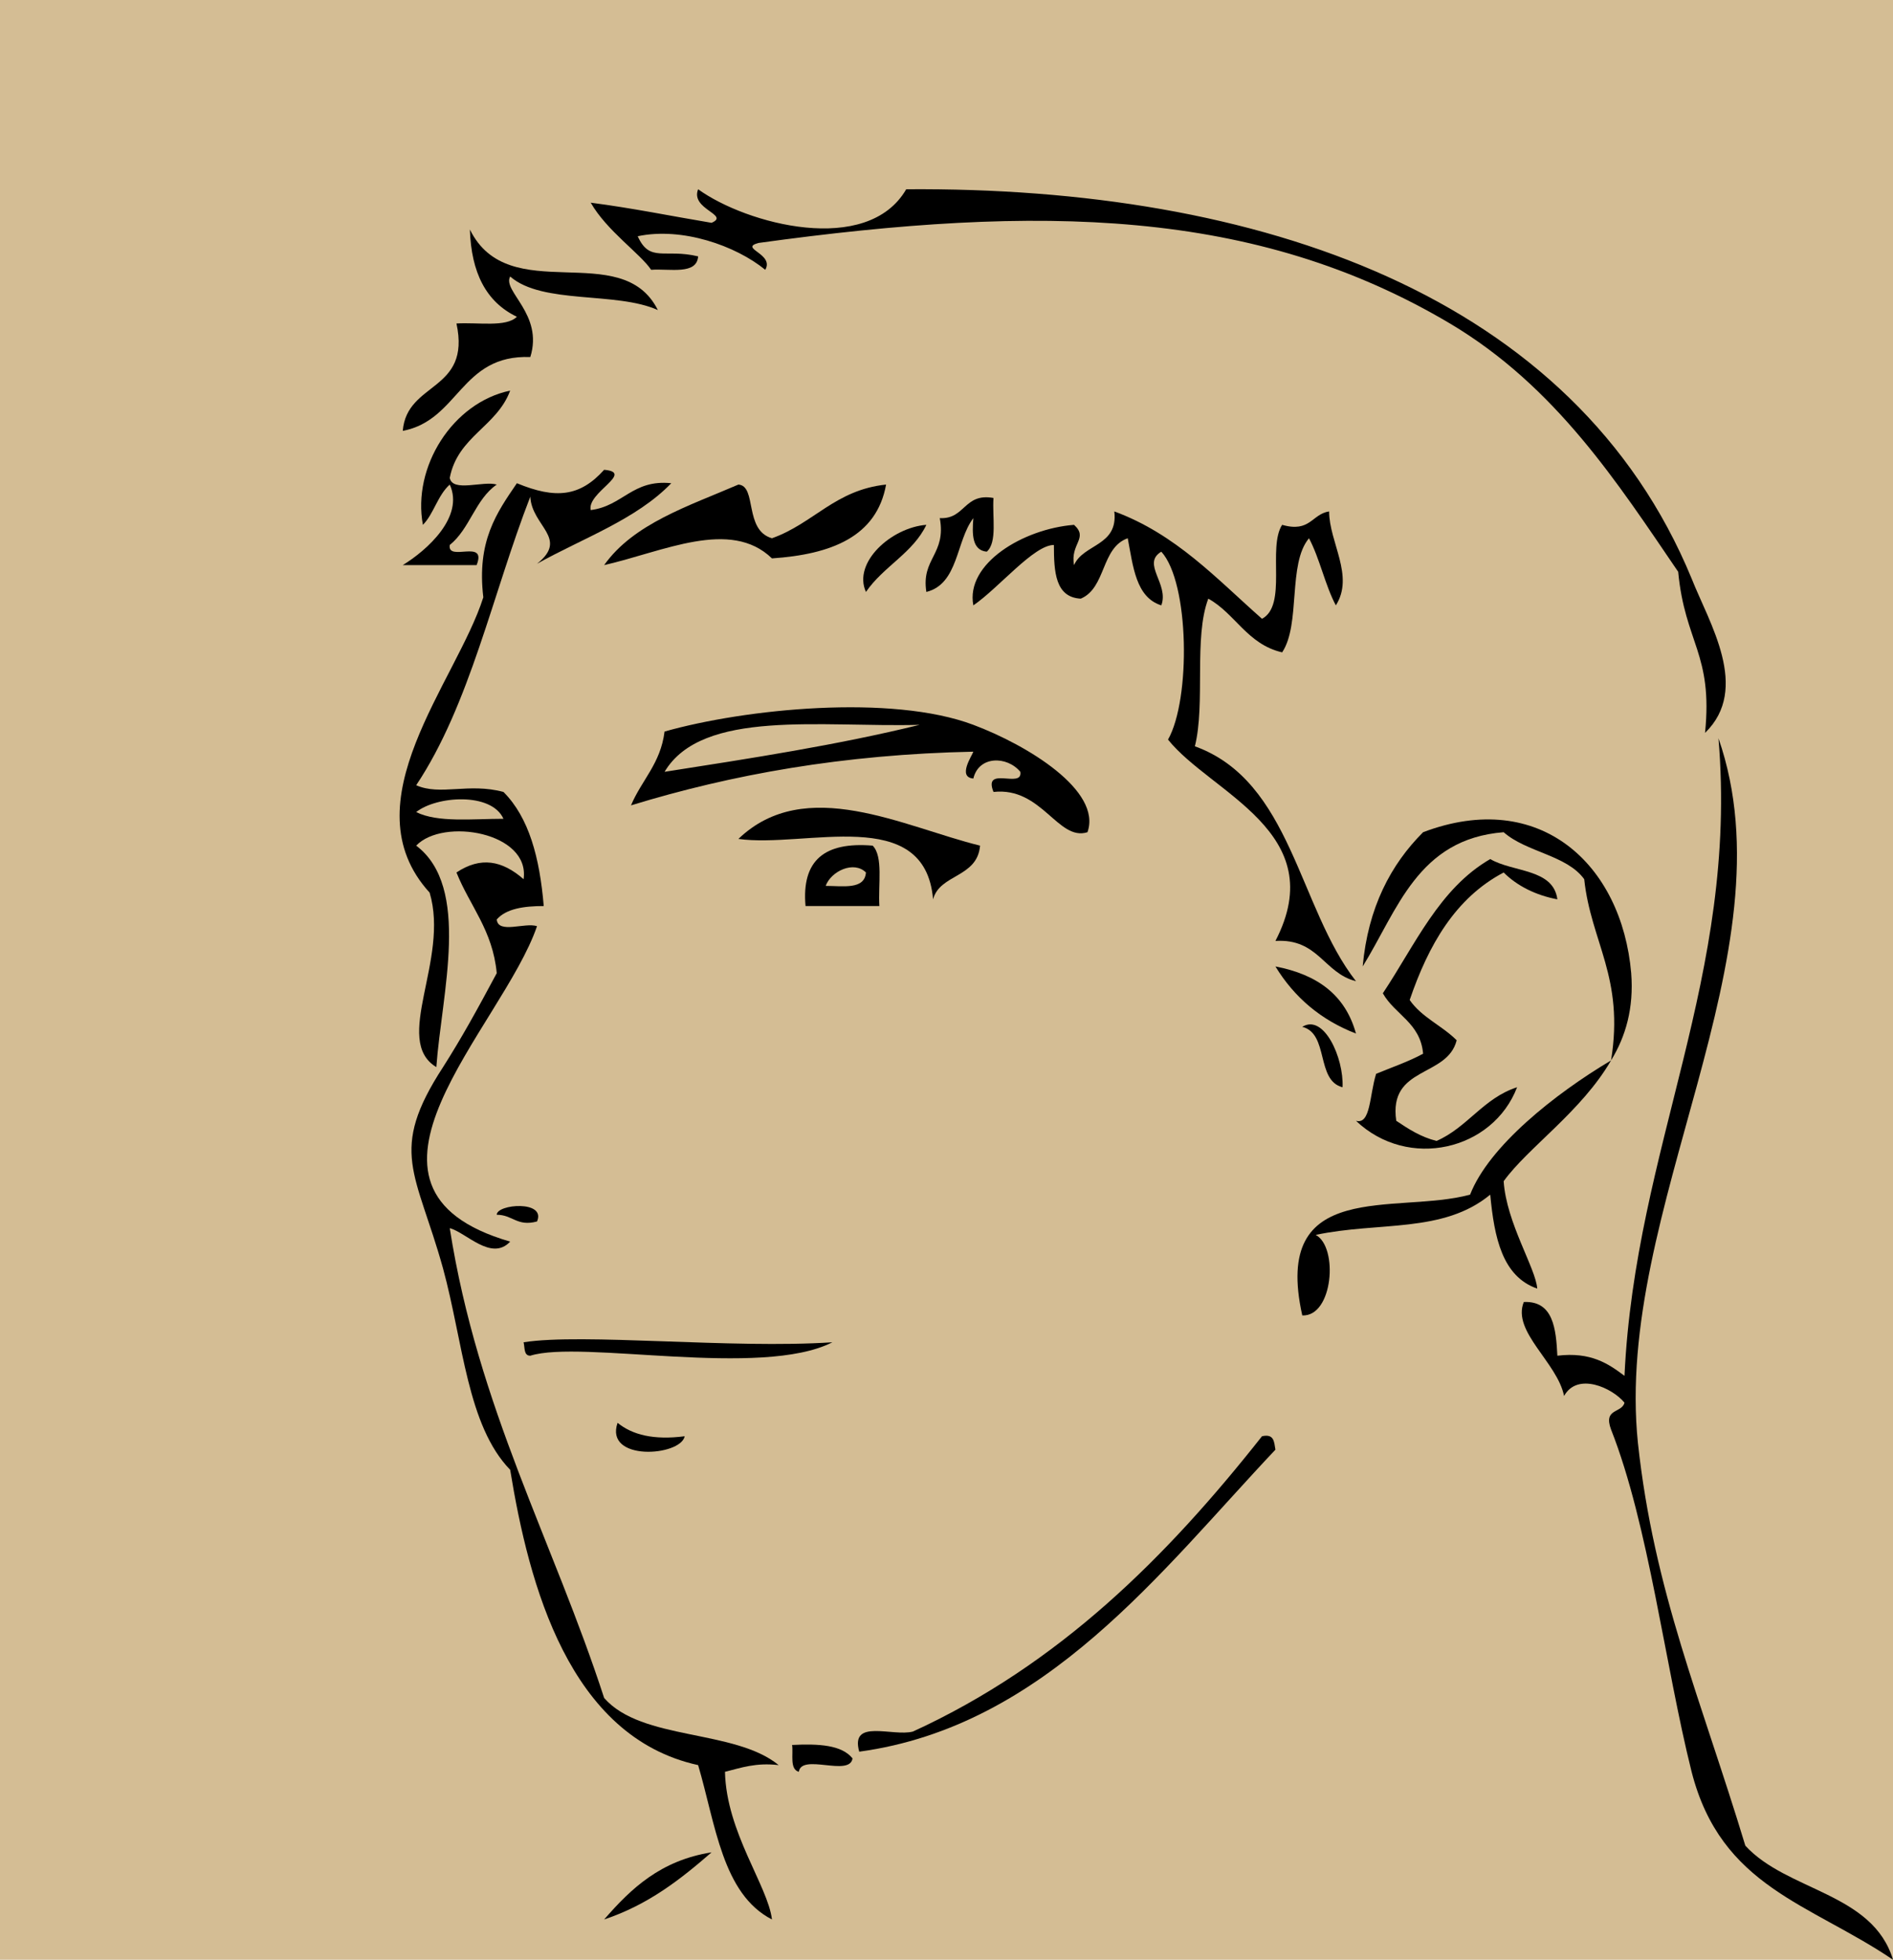
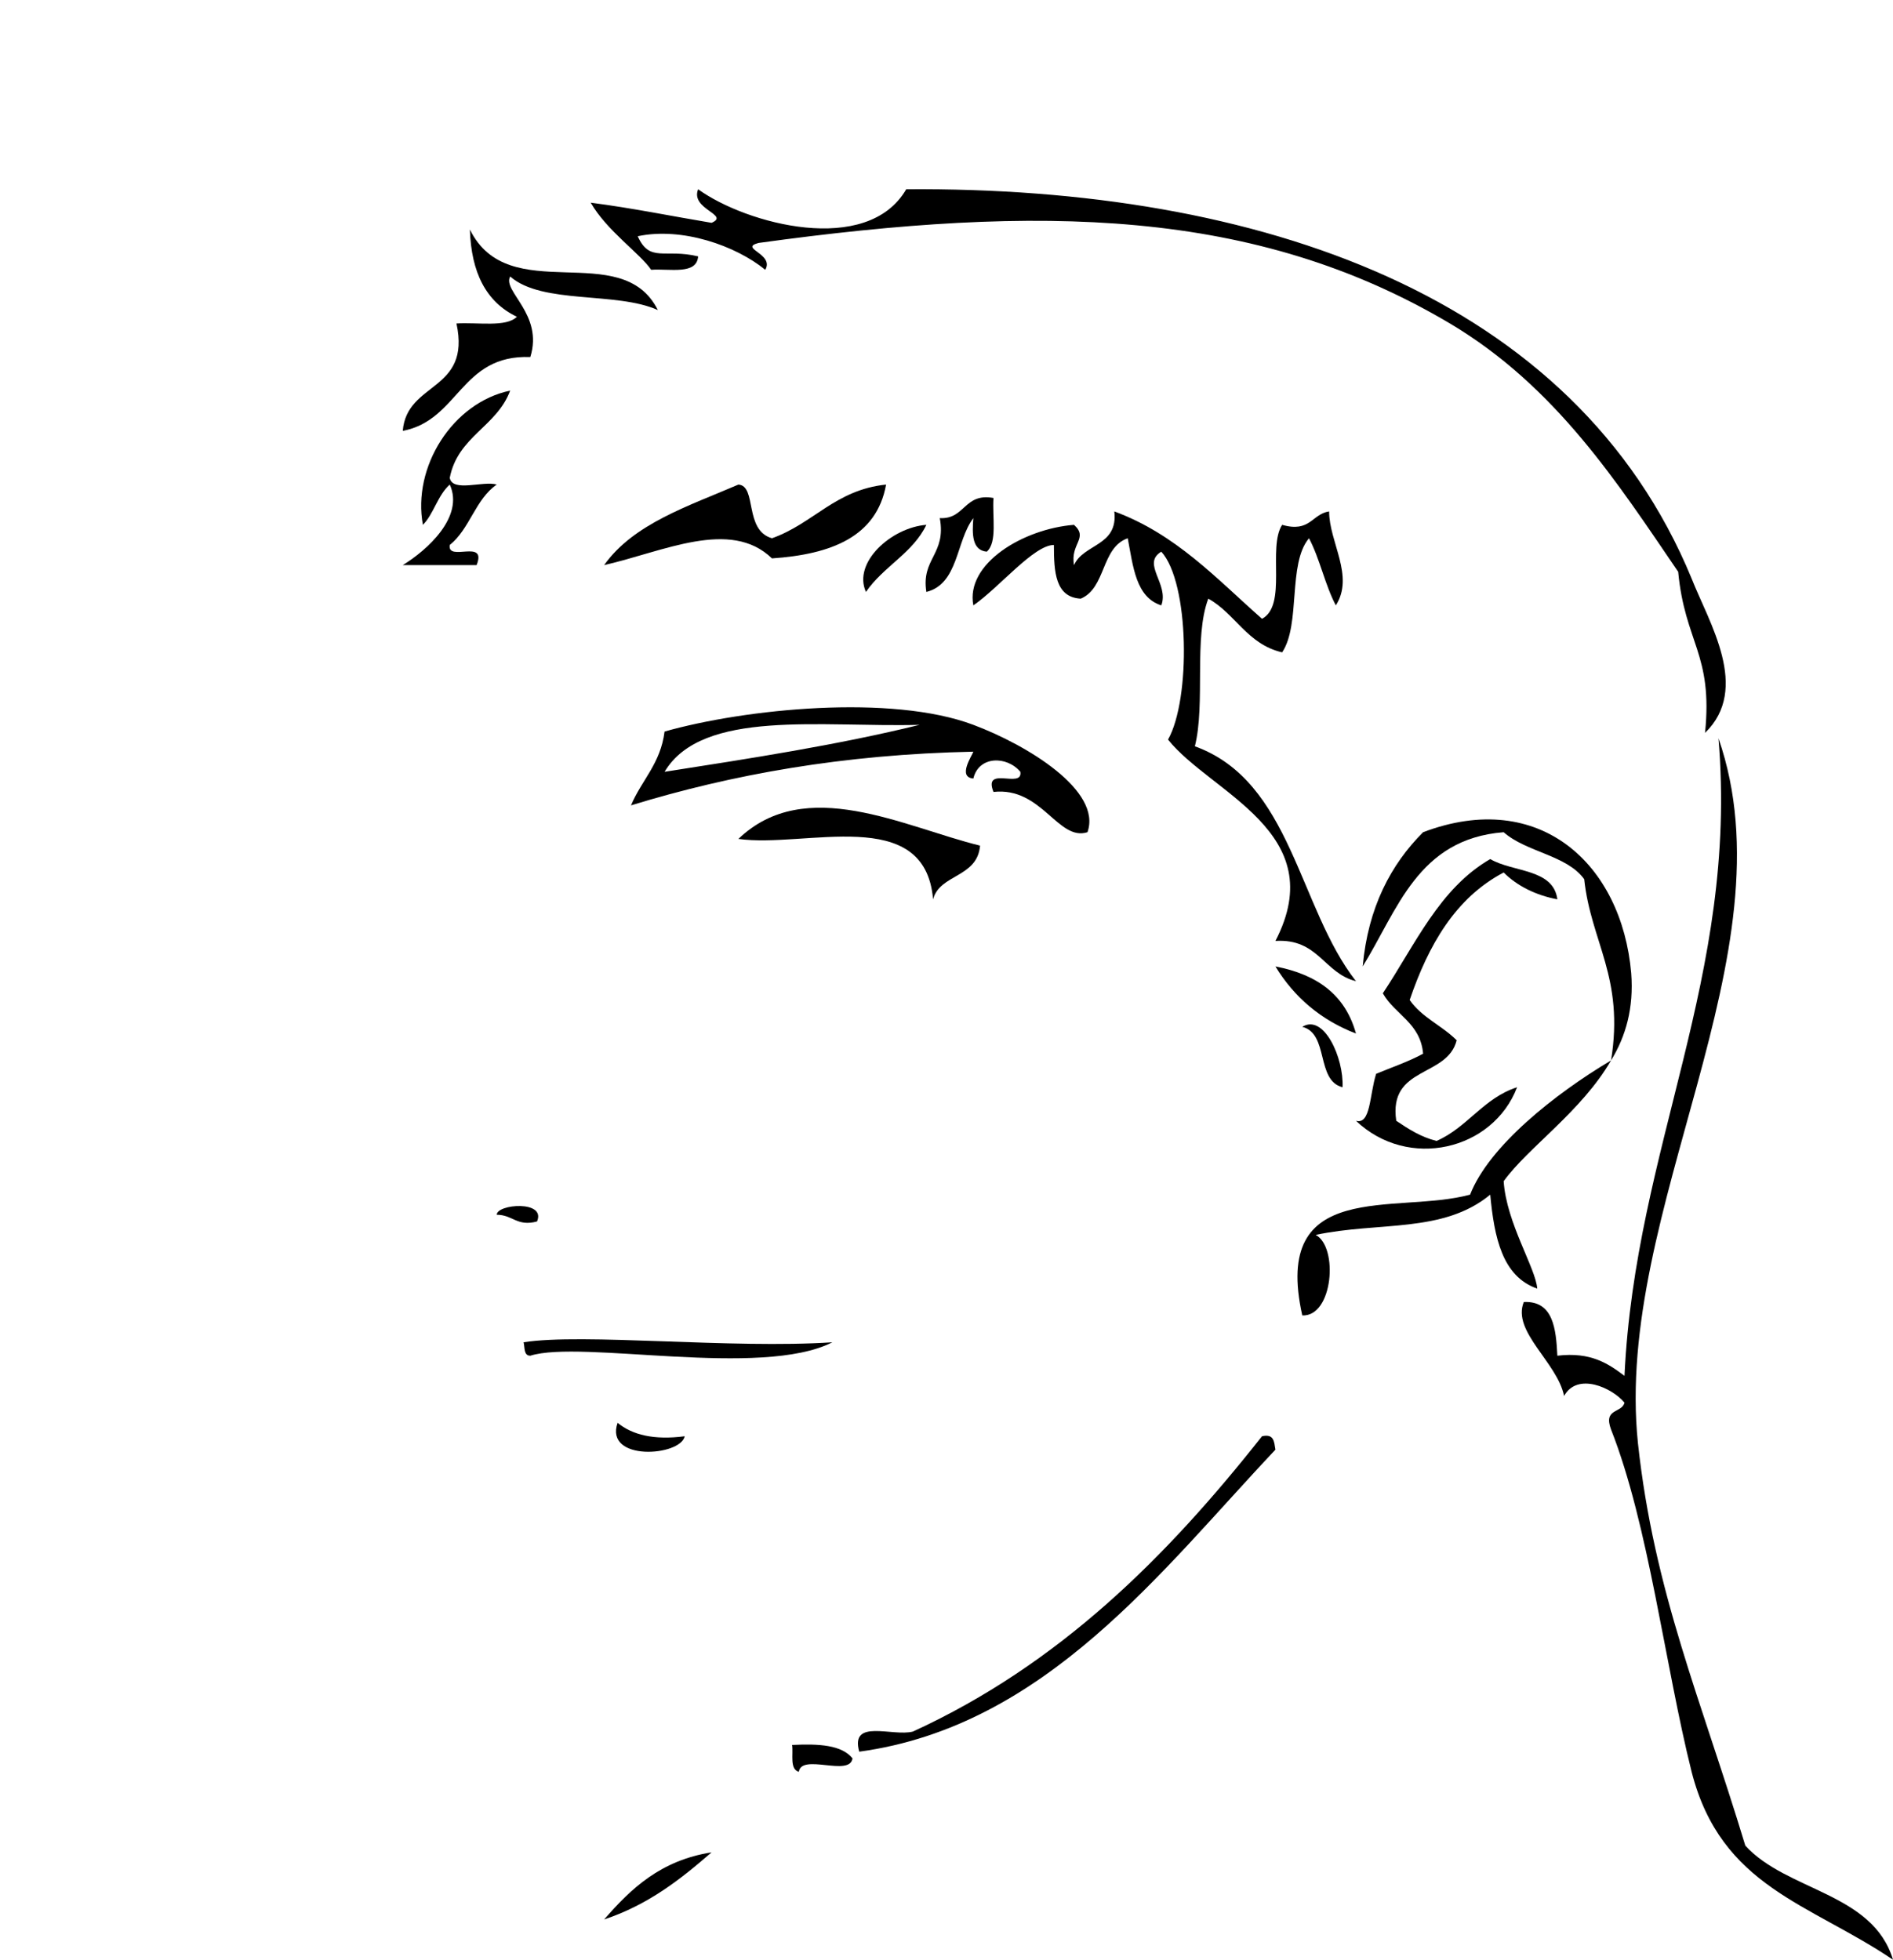
<svg xmlns="http://www.w3.org/2000/svg" version="1.1" id="Layer_1" x="0px" y="0px" width="141px" height="146px" viewBox="0 0 141 146" enable-background="new 0 0 141 146" xml:space="preserve">
-   <rect fill="#D4BD94" width="141" height="146" />
  <g id="XMLID_1_">
    <g>
      <path d="M37,90.5c0-0.8,3.7-1.101,3,0.5C38.5,91.399,38.2,90.5,37,90.5z" />
      <path d="M63.5,131c-0.2,1.399-3.8-0.4-4,1c-0.7-0.2-0.4-1.3-0.5-2C61,129.899,62.7,130,63.5,131z" />
      <path d="M69,39.1c-1,2.1-3.2,3.1-4.5,5C63.5,41.9,66.4,39.3,69,39.1z" />
      <path d="M112,65c-3.6,1.9-5.6,5.4-7,9.5c0.9,1.3,2.4,1.9,3.5,3c-0.7,2.8-5.1,1.9-4.5,6c0.9,0.6,1.8,1.199,3,1.5c2.3-1,3.5-3.2,6-4    c-1.8,4.699-8.1,6.199-12,2.5c1.1,0.3,1-1.9,1.5-3.5c1.2-0.5,2.4-0.9,3.5-1.5c-0.2-2.301-2.1-2.9-3-4.5c2.4-3.6,4.2-7.8,8-10    c1.7,1,4.7,0.7,5,3C114.4,66.7,113,66,112,65z" />
      <path d="M100,81c-2-0.5-1-4-3-4.5C98.6,75.5,100.1,78.8,100,81z" />
-       <path d="M65,63c0.8,0.8,0.4,2.9,0.5,4.5c-1.8,0-3.7,0-5.5,0C59.7,64.1,61.4,62.7,65,63z M64.5,65c-0.9-0.9-2.6-0.1-3,1    C62.8,66,64.4,66.3,64.5,65z" />
      <path d="M121,102.5c0.8-17.1,8.5-29.7,7-47.5c5.6,16.1-7.8,35.1-6,52.5c1.2,11.1,4.7,19.1,8,30c3.1,3.399,9.5,3.5,11,8.5    c-6.2-4.2-12.8-5.4-15-14c-2-8-3.2-18.4-6-25.5c-0.6-1.601,0.8-1.2,1-2c-0.9-1.101-3.5-2.3-4.5-0.5c-0.5-2.5-3.9-4.8-3-7    c2.2-0.101,2.4,2,2.5,4C118.5,100.7,119.8,101.6,121,102.5z" />
      <path d="M51,107c-0.3,1.5-6,1.899-5-1C47.1,106.899,48.7,107.3,51,107z" />
      <path d="M126,43.1c1.3,3.3,4.4,8.2,1,11.5c0.6-5.9-1.5-6.7-2-12c-4.5-6.6-9.1-13.8-17-18.5c-14.5-8.6-30.5-8.9-51.5-6    c-1.5,0.4,1.2,0.8,0.5,2c-2.2-1.8-6.2-3.2-9.5-2.5c0.9,2,2,0.9,4.5,1.5c-0.1,1.4-2.1,0.9-3.5,1c-0.8-1.2-3.3-2.9-4.5-5    c3.1,0.4,6,1,9,1.5c1.4-0.6-1.6-1-1-2.5c3.6,2.6,12.6,5,15.5,0C93.8,13.9,117.3,22,126,43.1z" />
      <path d="M53,138c-2.3,2-4.7,3.899-8,5C47,140.7,49.2,138.6,53,138z" />
      <path d="M72.5,54c4,1.5,9.6,4.9,8.5,8c-2.2,0.7-3.4-3.4-7-3c-0.8-2,2.2-0.2,2-1.5c-1-1.2-3.1-1.2-3.5,0.5c-1.2-0.1-0.1-1.7,0-2    c-9.7,0.2-18,1.7-25.5,4c0.8-1.9,2.2-3.1,2.5-5.5C55.5,52.8,66.4,51.7,72.5,54z M68.5,54c-7.3,0.2-16.2-1.2-19,3.5    C55.9,56.5,62.4,55.5,68.5,54z" />
      <path d="M97,98c-2.3-10.3,7-7.5,12.5-9c1.4-3.6,6.3-7.5,10.5-10c-2.2,3.8-6.2,6.5-8,9c0.2,3.1,2.4,6.5,2.5,8    c-2.6-0.9-3.2-3.8-3.5-7c-3.5,2.899-8.3,2-13,3C99.7,92.899,99.3,98.1,97,98z" />
-       <path d="M37.5,61c-0.9-2-5-1.7-6.5-0.5C32.6,61.3,35.2,61,37.5,61z M37,72.5c-0.3-3.2-2-5-3-7.5c1.8-1.2,3.4-0.9,5,0.5    c0.5-3.5-6-4.6-8-2.5c4.1,3.1,1.9,11,1.5,16.5c-3.3-2,1-8-0.5-13c-6.1-6.7,2-15.7,4-22c-0.5-4.2,1-6.3,2.5-8.5    c2.9,1.2,4.7,1,6.5-1c2.3,0.2-1.3,1.7-1,3c2.4-0.3,3.1-2.3,6-2c-2.6,2.7-6.6,4.1-10,6c2.4-1.9-0.4-2.8-0.5-5    C36.7,44.2,35,52.5,31,58.5c1.8,0.8,3.9-0.2,6.5,0.5c1.9,1.9,2.7,4.9,3,8.5c-1.5,0-2.8,0.2-3.5,1c0.1,1.1,2.1,0.2,3,0.5    c-2.6,7.6-15.8,19.5-2,23.5c-1.4,1.5-3.3-0.7-4.5-1c2.1,13.399,7.7,23.3,11.5,35c2.8,3.2,9.7,2.3,13,5c-1.7-0.2-2.8,0.2-4,0.5    c0.1,4.5,3.2,8.5,3.5,11c-3.7-1.9-4.2-7.101-5.5-11.5c-9.6-2.101-12.6-13.4-14-22c-3.2-3.3-3.5-9.5-5-15c-2-7.2-4.1-8.7,0-15    C34.4,77.3,35.5,75.3,37,72.5z" />
      <path d="M74,37.1c-0.1,1.4,0.3,3.3-0.5,4c-1.1-0.1-1.1-1.3-1-2.5c-1.3,1.7-1.1,4.9-3.5,5.5c-0.4-2.5,1.5-2.8,1-5.5    C71.9,38.7,71.8,36.7,74,37.1z" />
      <path d="M90,44.6c-1.1,2.9-0.2,7.8-1,11c7.2,2.6,7.7,12,12,17.5c-2.4-0.6-2.8-3.2-6-3c4.2-8.1-4.8-11-8-15c1.7-3,1.6-11.7-0.5-14    c-1.5,0.9,0.6,2.4,0,4c-1.9-0.6-2.1-2.9-2.5-5c-2,0.7-1.6,3.7-3.5,4.5c-1.9-0.1-2-2-2-4c-1.5,0-4.1,3.2-6,4.5    c-0.6-3.1,3.7-5.7,7.5-6c1.1,1-0.3,1.4,0,3c0.7-1.6,3.3-1.4,3-4c4.6,1.7,7.6,5,11,8c1.9-1,0.4-5.3,1.5-7c2.1,0.6,2.2-0.8,3.5-1    c0,2.3,1.9,4.8,0.5,7c-0.8-1.5-1.2-3.5-2-5c-1.6,1.9-0.6,6.4-2,8.5C92.9,48,92,45.7,90,44.6z" />
      <path d="M101,77c-2.6-1-4.6-2.7-6-5C98.1,72.6,100.2,74.1,101,77z" />
      <polygon points="120,79.1 120,79 120,79   " />
      <path d="M37,36.1c-1.6,1.1-2,3.3-3.5,4.5c-0.2,1.3,2.8-0.5,2,1.5c-1.8,0-3.7,0-5.5,0c1.8-1.1,4.6-3.6,3.5-6c-0.9,0.8-1.2,2.2-2,3    c-0.8-4.3,2.2-9.1,6.5-10c-1,2.7-3.9,3.4-4.5,6.5C33.7,36.7,36,35.8,37,36.1z" />
      <path d="M69.5,67c-0.6-7.1-9.5-3.8-14.5-4.5c5-4.8,12.3-0.9,18,0.5C72.8,65.4,70,65.1,69.5,67z" />
      <path d="M94,107c0.9-0.2,0.9,0.399,1,1c-8.5,9-17.1,20.6-31,22.5c-0.7-2.5,2.5-1.101,4-1.5C78.9,124,86.9,116,94,107z" />
      <path d="M49,23.1c-3.1-1.4-8.6-0.4-11-2.5c-0.6,1.1,2.5,2.8,1.5,6c-5.2-0.2-5.3,4.7-9.5,5.5c0.3-3.7,5.1-2.9,4-8    c1.6-0.1,3.7,0.3,4.5-0.5c-2.3-1.1-3.4-3.3-3.5-6.5C37.9,23,46.3,17.7,49,23.1z" />
      <path d="M39,100c4.4-0.7,15.5,0.5,23,0c-5.3,2.7-18.7-0.2-22.5,1C39,101,39.1,100.399,39,100z" />
      <path d="M66,36.1c-0.7,3.9-4.1,5.2-8.5,5.5c-3.1-3-8.1-0.5-12.5,0.5c2.2-3.1,6.3-4.4,10-6c1.4,0.1,0.4,3.4,2.5,4    C60.6,39,62.2,36.5,66,36.1z" />
      <path d="M120,79c1-6.2-1.5-8.8-2-13.5c-1.3-1.8-4.3-2-6-3.5c-6.4,0.5-7.9,5.8-10.5,10c0.4-4.4,2.1-7.6,4.5-10    c8.7-3.3,14.8,2.4,15.5,10.5C121.7,75.1,121.1,77.199,120,79z" />
    </g>
  </g>
</svg>